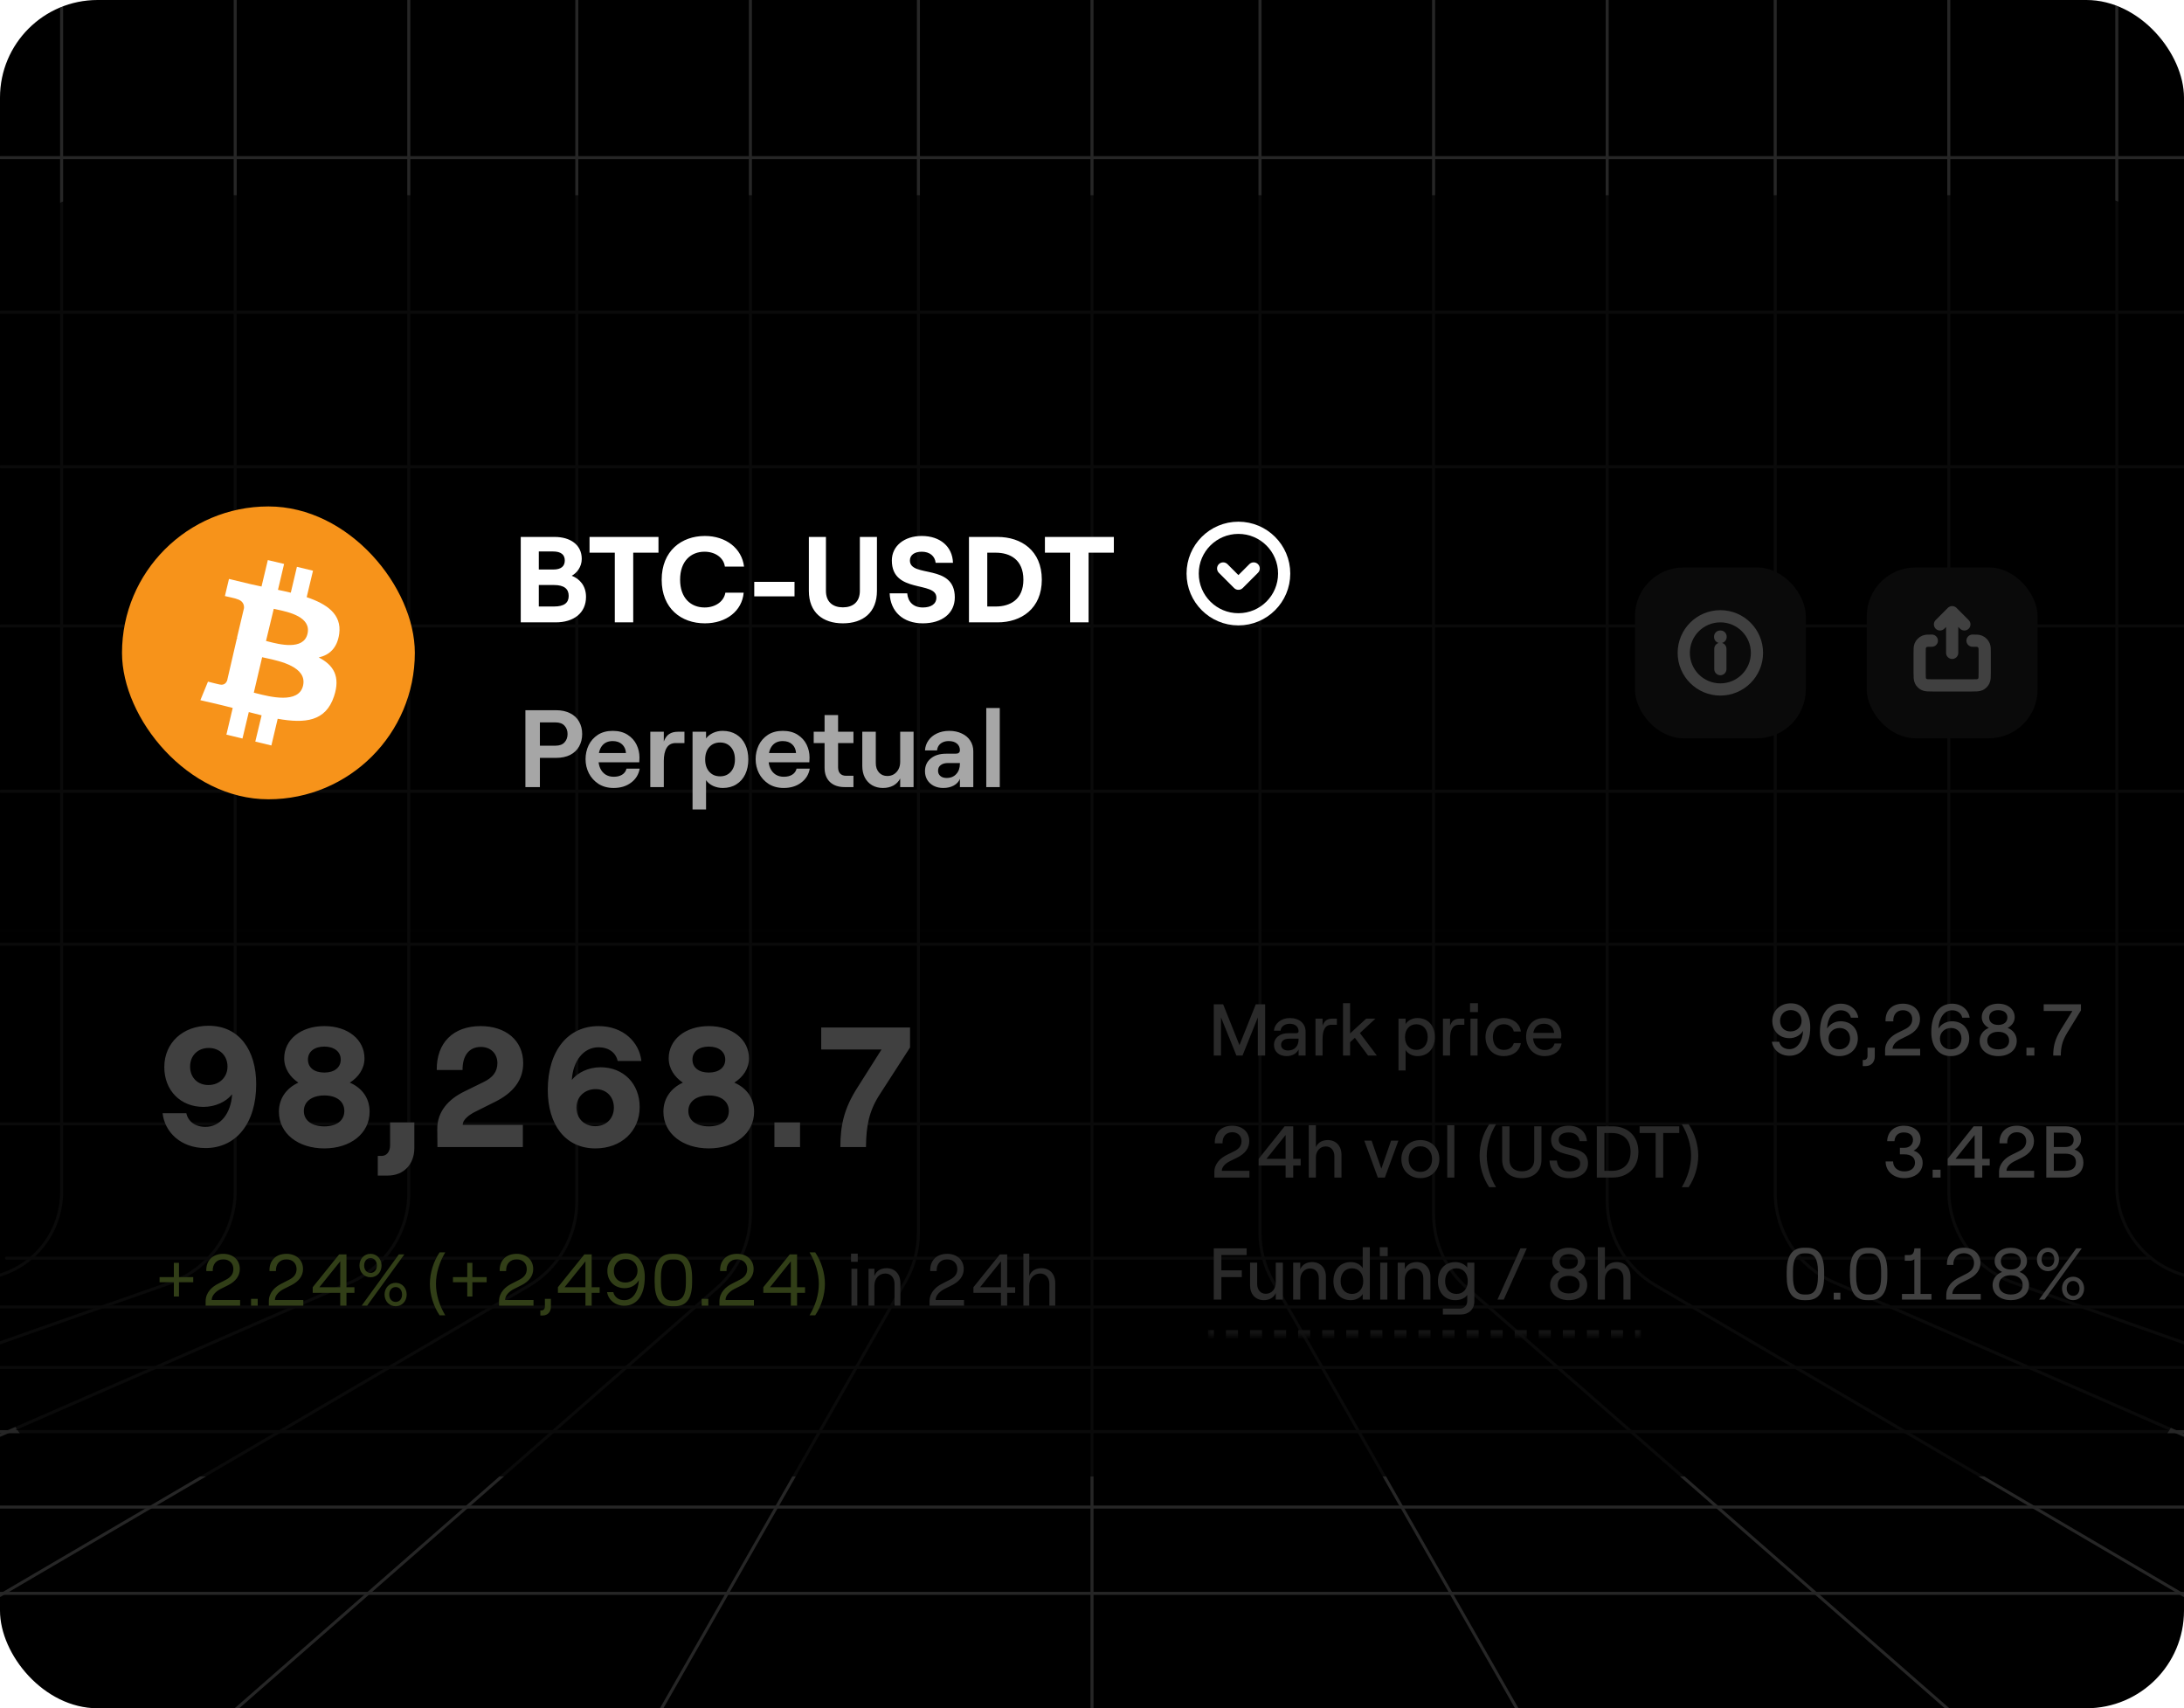
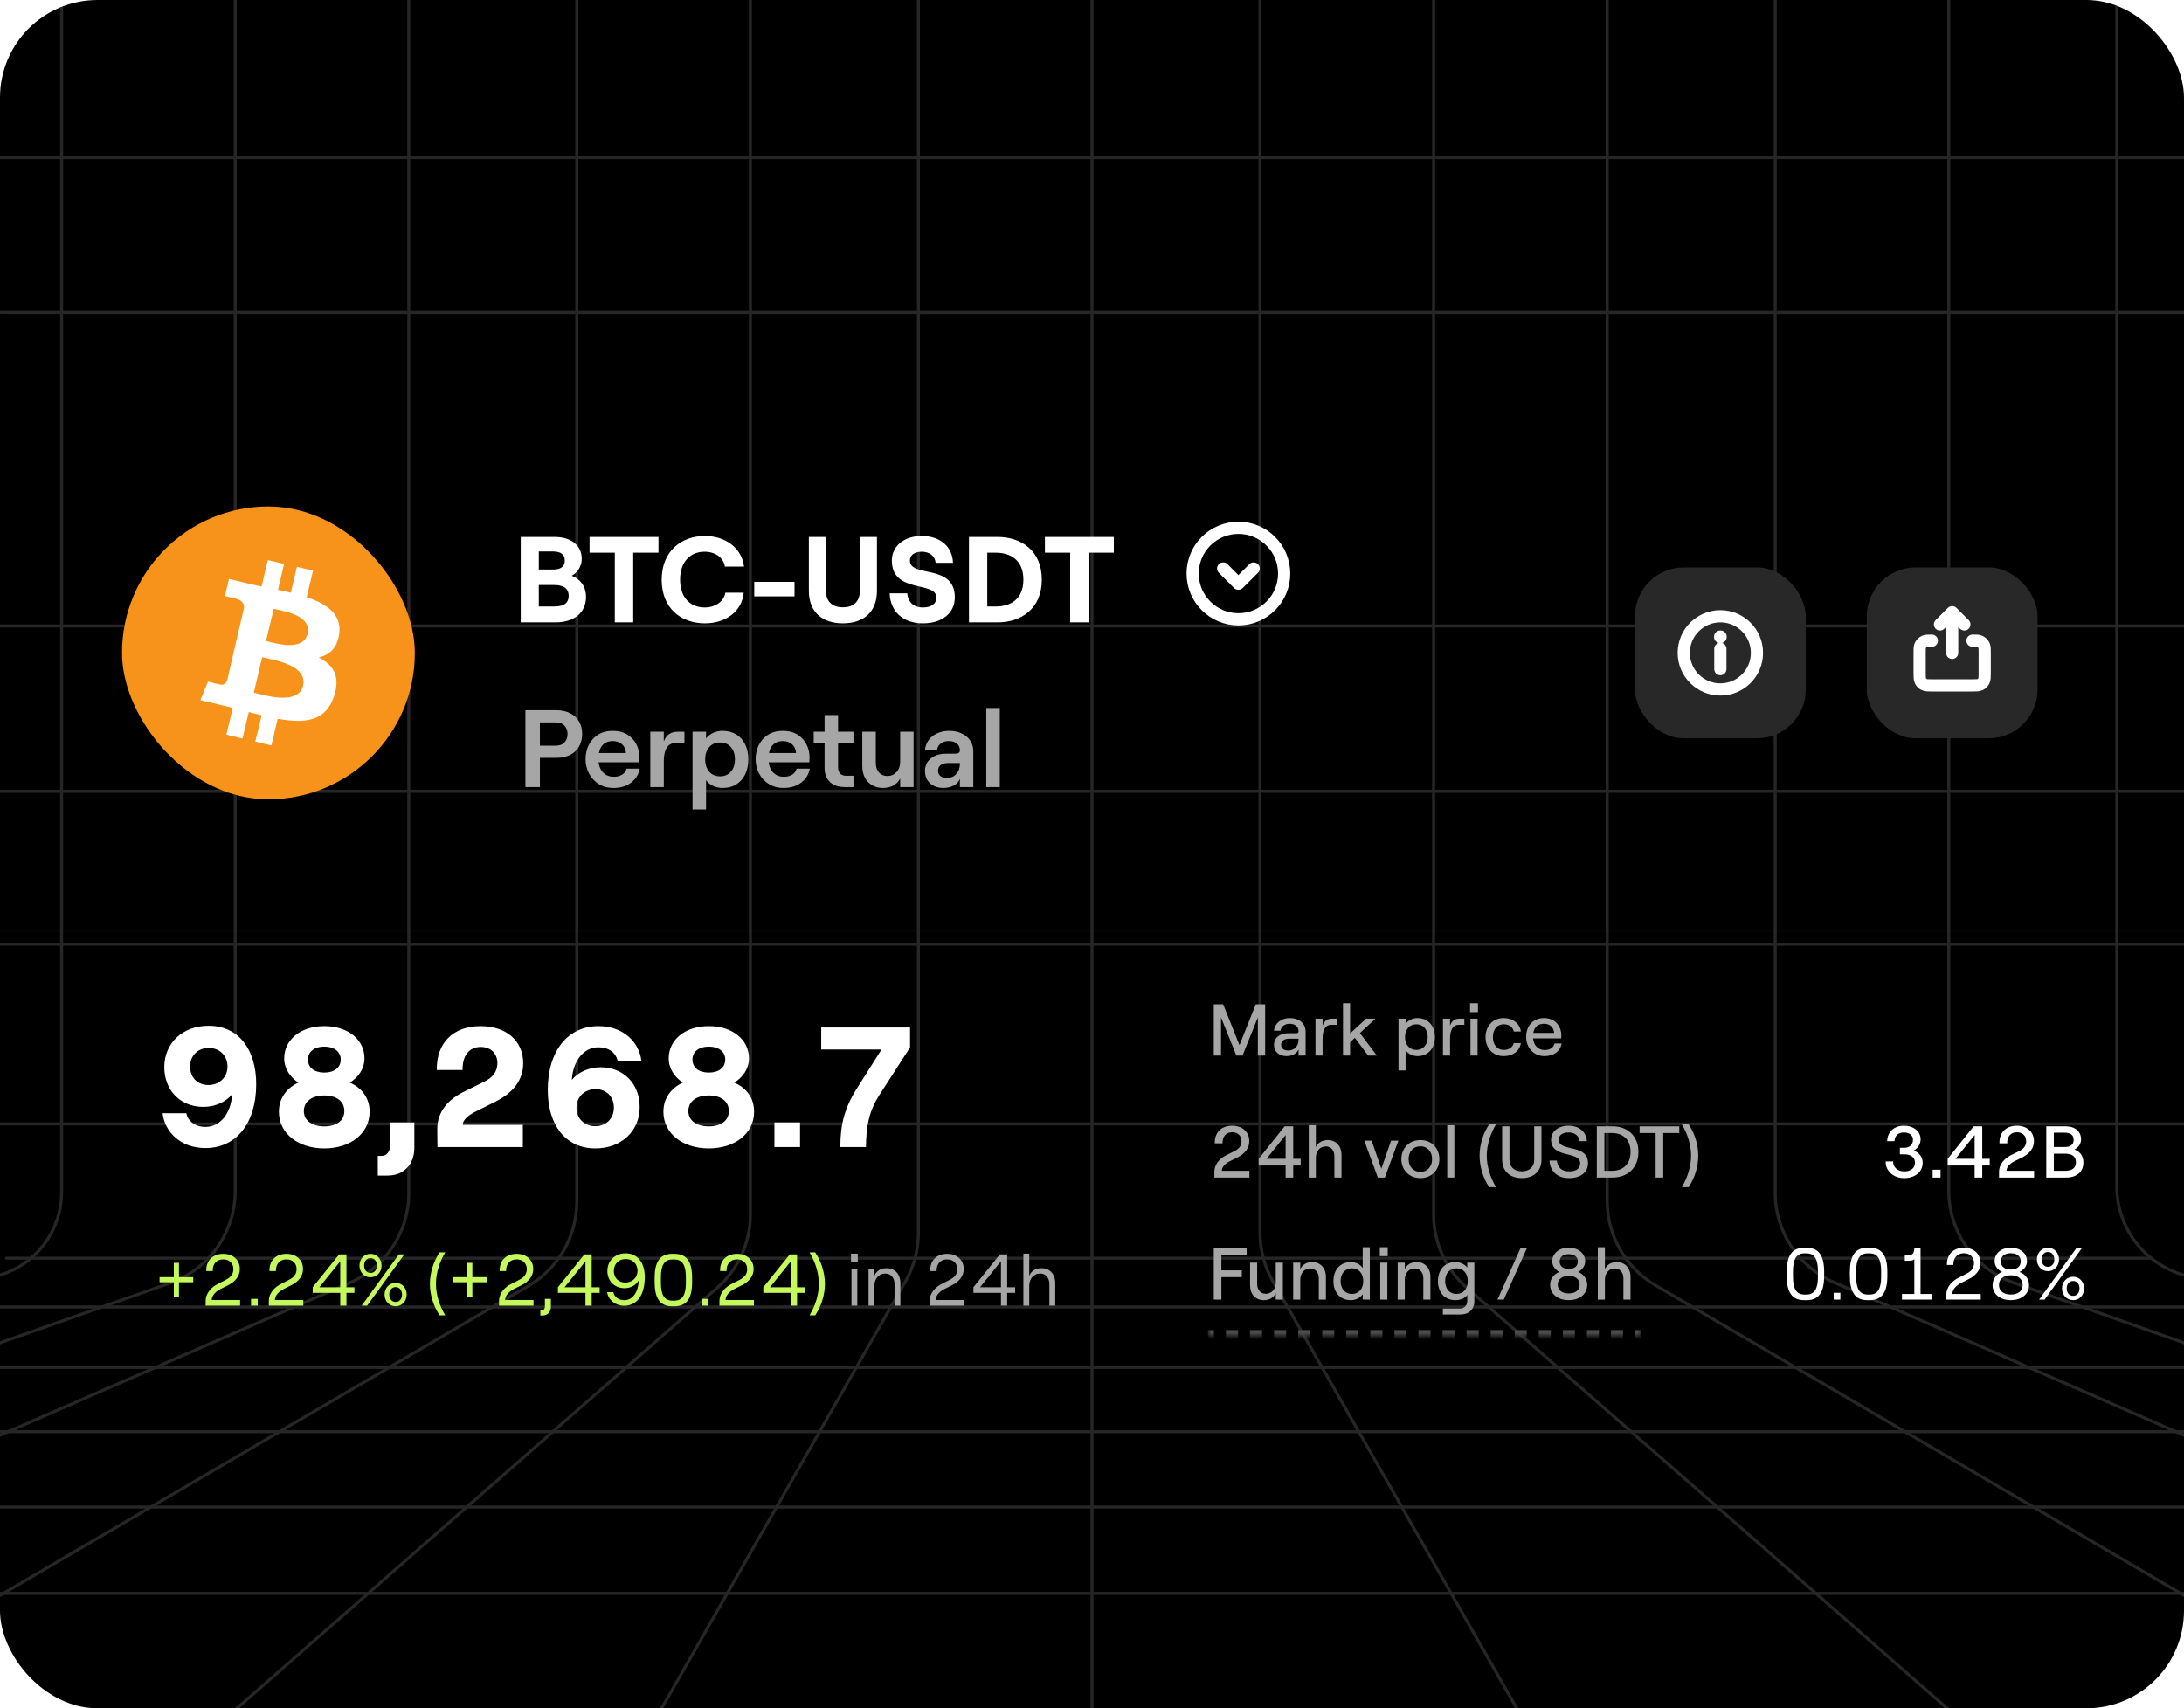
<svg xmlns="http://www.w3.org/2000/svg" width="358" height="280" viewBox="0 0 358 280" fill="none">
  <rect width="358" height="280" rx="16" fill="black" />
  <g clip-path="url(#clip0_3071_107159)">
    <g opacity="0.4">
      <path d="M150.544 0V202.067C150.544 204.85 149.818 207.585 148.437 210.002L89.041 314" stroke="#5E5E5E" stroke-width="0.5" stroke-linecap="round" stroke-linejoin="round" />
      <path d="M346.984 0V194.459C346.984 201.225 351.486 207.166 358 208.997V208.997" stroke="#5E5E5E" stroke-width="0.5" stroke-linecap="round" stroke-linejoin="round" />
      <path d="M319.446 0V195.18C319.446 201.964 323.725 208.011 330.123 210.268L358 220.103" stroke="#5E5E5E" stroke-width="0.5" stroke-linecap="round" stroke-linejoin="round" />
      <path d="M290.99 0V195.503C290.99 201.863 294.757 207.619 300.585 210.165L358 235.248" stroke="#5E5E5E" stroke-width="0.5" stroke-linecap="round" stroke-linejoin="round" />
      <path d="M263.451 0V196.863C263.451 202.539 266.459 207.791 271.355 210.663L358 261.498" stroke="#5E5E5E" stroke-width="0.5" stroke-linecap="round" stroke-linejoin="round" />
      <path d="M206.538 0V202.067C206.538 204.85 207.264 207.585 208.644 210.002L268.041 314" stroke="#5E5E5E" stroke-width="0.5" stroke-linecap="round" stroke-linejoin="round" />
      <path d="M123.005 0V199.056C123.005 203.668 121.015 208.056 117.544 211.095L0 314" stroke="#5E5E5E" stroke-width="0.5" stroke-linecap="round" stroke-linejoin="round" />
      <path d="M94.549 0V196.95C94.549 202.63 91.537 207.885 86.635 210.756L0 261.498" stroke="#5E5E5E" stroke-width="0.5" stroke-linecap="round" stroke-linejoin="round" />
      <path d="M67.01 0V195.554C67.01 201.918 63.238 207.677 57.405 210.221L0 235.248" stroke="#5E5E5E" stroke-width="0.5" stroke-linecap="round" stroke-linejoin="round" />
      <path d="M38.554 0V195.208C38.554 201.998 34.268 208.049 27.863 210.302L0 220.103" stroke="#5E5E5E" stroke-width="0.5" stroke-linecap="round" stroke-linejoin="round" />
      <path d="M10.097 0V195.376C10.097 201.644 5.997 207.175 0 208.997V208.997" stroke="#5E5E5E" stroke-width="0.5" stroke-linecap="round" stroke-linejoin="round" />
      <path d="M179 0V206.314V314" stroke="#5E5E5E" stroke-width="0.5" stroke-linecap="round" stroke-linejoin="round" />
      <path d="M234.995 0V199.056C234.995 203.668 236.986 208.056 240.456 211.095L358 314" stroke="#5E5E5E" stroke-width="0.5" stroke-linecap="round" stroke-linejoin="round" />
      <path d="M0.096 25.836H357.981" stroke="#5E5E5E" stroke-width="0.5" stroke-linecap="round" stroke-linejoin="round" />
      <path d="M0.097 51.174H357.982" stroke="#5E5E5E" stroke-width="0.5" stroke-linecap="round" stroke-linejoin="round" />
      <path d="M0.096 102.599H357.981" stroke="#5E5E5E" stroke-width="0.5" stroke-linecap="round" stroke-linejoin="round" />
      <path d="M0.096 129.698H357.981" stroke="#5E5E5E" stroke-width="0.5" stroke-linecap="round" stroke-linejoin="round" />
      <path opacity="0.1" d="M0.097 152.521H357.982" stroke="#5E5E5E" stroke-width="0.5" stroke-linecap="round" stroke-linejoin="round" />
-       <path d="M0.097 76.51H357.982" stroke="#5E5E5E" stroke-width="0.5" stroke-linecap="round" stroke-linejoin="round" />
      <path d="M0.097 154.773H357.982" stroke="#5E5E5E" stroke-width="0.5" stroke-linecap="round" stroke-linejoin="round" />
      <path d="M1.07 206.226H352.387" stroke="#5E5E5E" stroke-width="0.5" stroke-linecap="round" stroke-linejoin="round" />
      <path d="M357.903 184.21H0.02" stroke="#5E5E5E" stroke-width="0.5" stroke-linecap="round" stroke-linejoin="round" />
      <path d="M357.903 214.223H0.02" stroke="#5E5E5E" stroke-width="0.5" stroke-linecap="round" stroke-linejoin="round" />
      <path d="M357.903 261.167H0.02" stroke="#5E5E5E" stroke-width="0.5" stroke-linecap="round" stroke-linejoin="round" />
      <path d="M357.903 224.136H0.02" stroke="#5E5E5E" stroke-width="0.5" stroke-linecap="round" stroke-linejoin="round" />
      <path d="M357.903 234.663H0.02" stroke="#5E5E5E" stroke-width="0.5" stroke-linecap="round" stroke-linejoin="round" />
      <path d="M357.903 247.018H0.02" stroke="#5E5E5E" stroke-width="0.5" stroke-linecap="round" stroke-linejoin="round" />
    </g>
  </g>
  <g filter="url(#filter0_f_3071_107159)">
    <path d="M34.184 168.13C39.196 168.13 41.996 172.106 41.996 177.706C41.996 184.174 38.664 188.178 33.68 188.178C29.592 188.178 26.988 185.518 26.652 182.466H30.544C30.824 183.81 32 184.706 33.68 184.706C36.144 184.706 37.88 182.438 38.048 179.358C37.096 180.562 35.332 181.43 33.344 181.43C29.592 181.43 26.932 178.742 26.932 174.906C26.932 170.93 29.984 168.13 34.184 168.13ZM34.212 171.77C32.42 171.77 31.16 173.03 31.16 174.822C31.16 176.586 32.364 177.846 34.156 177.846C35.948 177.846 37.292 176.586 37.292 174.822C37.292 173.03 36.004 171.77 34.212 171.77ZM53.166 188.234C48.91 188.234 45.718 185.826 45.718 182.214C45.718 179.946 47.062 178.294 48.91 177.454C47.566 176.558 46.586 175.158 46.586 173.478C46.586 170.398 49.302 168.186 53.166 168.186C57.03 168.186 59.746 170.398 59.746 173.478C59.746 175.158 58.766 176.558 57.338 177.454C59.298 178.294 60.586 179.946 60.586 182.214C60.586 185.826 57.394 188.234 53.166 188.234ZM53.166 184.622C55.182 184.622 56.442 183.67 56.442 182.102C56.442 180.534 55.182 179.554 53.166 179.554C51.15 179.554 49.806 180.534 49.806 182.102C49.806 183.67 51.15 184.622 53.166 184.622ZM53.166 175.802C54.79 175.802 55.854 174.99 55.854 173.674C55.854 172.386 54.79 171.546 53.166 171.546C51.514 171.546 50.478 172.386 50.478 173.674C50.478 174.99 51.514 175.802 53.166 175.802ZM62.544 189.466C63.384 189.466 63.944 188.766 63.944 187.73V183.978H67.92V188.15C67.92 190.838 66.184 192.686 63.552 192.686H61.928V189.466H62.544ZM71.594 175.382C71.537 170.902 74.309 168.186 78.79 168.186C82.877 168.186 85.761 170.51 85.761 174.262C85.761 176.95 84.222 179.106 81.058 180.646L77.978 182.186C76.998 182.662 75.85 183.474 75.85 184.37H85.706V188.01H71.706L71.677 185.098C71.65 182.13 73.582 180.142 76.102 178.91L79.293 177.342C80.749 176.642 81.534 175.662 81.534 174.262C81.534 172.778 80.525 171.602 78.817 171.602C76.829 171.602 75.793 173.114 75.822 175.382H71.594ZM97.603 188.234C92.591 188.234 89.791 184.258 89.791 178.658C89.791 172.19 93.123 168.186 98.107 168.186C102.195 168.186 104.799 170.846 105.135 173.898H101.243C100.963 172.554 99.787 171.658 98.107 171.658C95.643 171.658 93.907 173.926 93.739 177.006C94.691 175.802 96.455 174.934 98.443 174.934C102.195 174.934 104.855 177.622 104.855 181.458C104.855 185.434 101.803 188.234 97.603 188.234ZM97.575 184.594C99.367 184.594 100.627 183.334 100.627 181.542C100.627 179.778 99.423 178.518 97.631 178.518C95.839 178.518 94.495 179.778 94.495 181.542C94.495 183.334 95.783 184.594 97.575 184.594ZM116.193 188.234C111.937 188.234 108.745 185.826 108.745 182.214C108.745 179.946 110.089 178.294 111.937 177.454C110.593 176.558 109.613 175.158 109.613 173.478C109.613 170.398 112.329 168.186 116.193 168.186C120.057 168.186 122.773 170.398 122.773 173.478C122.773 175.158 121.793 176.558 120.365 177.454C122.325 178.294 123.613 179.946 123.613 182.214C123.613 185.826 120.421 188.234 116.193 188.234ZM116.193 184.622C118.209 184.622 119.469 183.67 119.469 182.102C119.469 180.534 118.209 179.554 116.193 179.554C114.177 179.554 112.833 180.534 112.833 182.102C112.833 183.67 114.177 184.622 116.193 184.622ZM116.193 175.802C117.817 175.802 118.881 174.99 118.881 173.674C118.881 172.386 117.817 171.546 116.193 171.546C114.541 171.546 113.505 172.386 113.505 173.674C113.505 174.99 114.541 175.802 116.193 175.802ZM126.943 183.978H131.143V188.01H126.943V183.978ZM137.751 188.01C137.751 184.37 138.395 181.654 140.495 178.35L144.499 172.022H134.615V168.41H149.175V171.686L144.135 179.498C142.455 182.13 141.979 184.538 141.951 188.01H137.751Z" fill="white" />
    <path d="M28.497 212.51V210.17H26.157V209.33H28.497V206.99H29.337V209.33H31.677V210.17H29.337V212.51H28.497ZM33.815 208.334C33.755 206.618 34.859 205.514 36.599 205.514C38.171 205.514 39.311 206.486 39.311 208.01C39.311 209.114 38.639 210.038 37.355 210.674L36.155 211.274C35.471 211.622 34.703 212.27 34.703 213.086H39.359V214.01H33.707V213.302C33.707 211.802 34.811 210.89 35.747 210.422L37.031 209.762C37.931 209.306 38.255 208.73 38.255 207.998C38.255 207.05 37.559 206.414 36.599 206.414C35.519 206.414 34.823 207.182 34.871 208.334H33.815ZM41.152 212.894H42.244V214.01H41.152V212.894ZM44.174 208.334C44.114 206.618 45.218 205.514 46.958 205.514C48.53 205.514 49.67 206.486 49.67 208.01C49.67 209.114 48.998 210.038 47.714 210.674L46.514 211.274C45.83 211.622 45.062 212.27 45.062 213.086H49.718V214.01H44.066V213.302C44.066 211.802 45.17 210.89 46.106 210.422L47.39 209.762C48.29 209.306 48.614 208.73 48.614 207.998C48.614 207.05 47.918 206.414 46.958 206.414C45.878 206.414 45.182 207.182 45.23 208.334H44.174ZM55.772 214.01V211.91H51.26V210.986L55.592 205.61H56.792V210.986H58.1V211.91H56.792V214.01H55.772ZM52.352 210.986H55.772V206.738L52.352 210.986ZM59.281 214.01L65.377 205.61H66.277L60.181 214.01H59.281ZM60.733 209.354C59.677 209.354 58.921 208.502 58.921 207.434C58.921 206.366 59.677 205.514 60.733 205.514C61.789 205.514 62.545 206.366 62.545 207.434C62.545 208.502 61.789 209.354 60.733 209.354ZM60.733 208.646C61.381 208.646 61.777 208.118 61.777 207.434C61.777 206.738 61.381 206.21 60.733 206.21C60.097 206.21 59.689 206.738 59.689 207.434C59.689 208.118 60.097 208.646 60.733 208.646ZM64.861 214.106C63.805 214.106 63.037 213.254 63.037 212.186C63.037 211.118 63.805 210.266 64.861 210.266C65.917 210.266 66.661 211.118 66.661 212.186C66.661 213.254 65.917 214.106 64.861 214.106ZM64.861 213.398C65.509 213.398 65.905 212.87 65.905 212.186C65.905 211.49 65.509 210.962 64.861 210.962C64.213 210.962 63.805 211.49 63.805 212.186C63.805 212.87 64.213 213.398 64.861 213.398ZM72.064 215.594C71.056 214.106 70.468 212.21 70.468 210.434C70.468 208.646 71.056 206.762 72.064 205.274H72.988C72.016 206.894 71.464 208.682 71.464 210.434C71.464 212.174 72.016 213.974 72.988 215.594H72.064ZM76.591 212.51V210.17H74.251V209.33H76.591V206.99H77.431V209.33H79.771V210.17H77.431V212.51H76.591ZM81.908 208.334C81.848 206.618 82.952 205.514 84.692 205.514C86.264 205.514 87.404 206.486 87.404 208.01C87.404 209.114 86.732 210.038 85.448 210.674L84.248 211.274C83.564 211.622 82.796 212.27 82.796 213.086H87.452V214.01H81.8V213.302C81.8 211.802 82.904 210.89 83.84 210.422L85.124 209.762C86.024 209.306 86.348 208.73 86.348 207.998C86.348 207.05 85.652 206.414 84.692 206.414C83.612 206.414 82.916 207.182 82.964 208.334H81.908ZM88.742 214.79C89.09 214.79 89.318 214.538 89.318 214.166V212.894H90.302V214.202C90.302 215.042 89.762 215.618 88.958 215.618H88.574V214.79H88.742ZM95.967 214.01V211.91H91.455V210.986L95.787 205.61H96.987V210.986H98.295V211.91H96.987V214.01H95.967ZM92.547 210.986H95.967V206.738L92.547 210.986ZM102.56 205.43C104.48 205.43 105.692 206.942 105.692 209.294C105.692 212.438 104.288 214.022 102.332 214.022C100.88 214.022 99.728 213.11 99.512 211.79H100.532C100.724 212.618 101.432 213.11 102.332 213.11C103.772 213.11 104.636 211.682 104.72 209.834C104.312 210.578 103.448 211.142 102.404 211.142C100.712 211.142 99.56 209.954 99.56 208.31C99.56 206.642 100.82 205.43 102.56 205.43ZM102.56 206.354C101.432 206.354 100.616 207.182 100.616 208.31C100.616 209.426 101.36 210.218 102.5 210.218C103.628 210.218 104.504 209.414 104.504 208.298C104.504 207.17 103.7 206.354 102.56 206.354ZM110.162 214.106C108.134 214.106 107.306 212.714 107.306 210.146V209.474C107.306 206.906 108.134 205.514 110.162 205.514H110.582C112.634 205.514 113.45 206.906 113.45 209.474V210.146C113.45 212.714 112.634 214.106 110.582 214.106H110.162ZM110.57 213.182C111.878 213.182 112.43 212.21 112.43 210.266V209.354C112.43 207.41 111.878 206.438 110.57 206.438H110.198C108.89 206.438 108.338 207.41 108.338 209.354V210.266C108.338 212.21 108.89 213.182 110.198 213.182H110.57ZM115.015 212.894H116.107V214.01H115.015V212.894ZM118.037 208.334C117.977 206.618 119.081 205.514 120.821 205.514C122.393 205.514 123.533 206.486 123.533 208.01C123.533 209.114 122.861 210.038 121.577 210.674L120.377 211.274C119.693 211.622 118.925 212.27 118.925 213.086H123.581V214.01H117.929V213.302C117.929 211.802 119.033 210.89 119.969 210.422L121.253 209.762C122.153 209.306 122.477 208.73 122.477 207.998C122.477 207.05 121.781 206.414 120.821 206.414C119.741 206.414 119.045 207.182 119.093 208.334H118.037ZM129.635 214.01V211.91H125.123V210.986L129.455 205.61H130.655V210.986H131.963V211.91H130.655V214.01H129.635ZM126.215 210.986H129.635V206.738L126.215 210.986ZM133.624 205.274C134.632 206.762 135.22 208.658 135.22 210.434C135.22 212.222 134.632 214.106 133.624 215.594H132.7C133.672 213.974 134.224 212.186 134.224 210.434C134.224 208.694 133.672 206.894 132.7 205.274H133.624Z" fill="#C4F85C" />
    <path d="M139.57 214.01V207.962H140.53V214.01H139.57ZM139.498 205.478H140.602V206.822H139.498V205.478ZM142.371 214.01V207.962H143.331V209.126C143.655 208.286 144.399 207.866 145.335 207.866C146.703 207.866 147.591 208.838 147.591 210.314V214.01H146.631V210.47C146.631 209.438 146.031 208.742 145.119 208.742C144.075 208.742 143.331 209.57 143.331 210.746V214.01H142.371ZM152.479 208.334C152.419 206.618 153.523 205.514 155.263 205.514C156.835 205.514 157.975 206.486 157.975 208.01C157.975 209.114 157.303 210.038 156.019 210.674L154.819 211.274C154.135 211.622 153.367 212.27 153.367 213.086H158.023V214.01H152.371V213.302C152.371 211.802 153.475 210.89 154.411 210.422L155.695 209.762C156.595 209.306 156.919 208.73 156.919 207.998C156.919 207.05 156.223 206.414 155.263 206.414C154.183 206.414 153.487 207.182 153.535 208.334H152.479ZM164.076 214.01V211.91H159.564V210.986L163.896 205.61H165.096V210.986H166.404V211.91H165.096V214.01H164.076ZM160.656 210.986H164.076V206.738L160.656 210.986ZM167.754 214.01V205.478H168.714V209.126C169.038 208.286 169.782 207.866 170.718 207.866C172.086 207.866 172.974 208.838 172.974 210.314V214.01H172.014V210.47C172.014 209.438 171.414 208.742 170.502 208.742C169.458 208.742 168.714 209.57 168.714 210.746V214.01H167.754Z" fill="#A6A6A6" />
    <path d="M198.96 173.01V164.61H200.496L203.172 171.306L205.848 164.61H207.384V173.01H206.184V166.758L203.676 173.01H202.668L200.148 166.758V173.01H198.96ZM210.894 173.106C209.658 173.106 208.83 172.362 208.83 171.282C208.83 170.118 209.766 169.35 211.182 169.35H212.454C212.73 169.35 212.862 169.254 212.862 169.038C212.862 168.306 212.322 167.802 211.398 167.802C210.546 167.802 209.946 168.33 209.91 168.942H208.83C208.926 167.754 209.994 166.866 211.434 166.866C212.994 166.866 214.014 167.766 214.014 169.11V173.01H212.862V172.014C212.562 172.674 211.806 173.106 210.894 173.106ZM211.122 172.182C212.214 172.182 212.862 171.474 212.862 170.358V170.25H211.302C210.51 170.25 209.994 170.622 209.994 171.258C209.994 171.81 210.438 172.182 211.122 172.182ZM215.633 173.01V166.962H216.797V168.126C217.073 167.322 217.553 166.962 218.405 166.962H219.137V167.97H218.261C217.157 167.97 216.797 168.954 216.797 170.274V173.01H215.633ZM220.145 173.01V164.43H221.309V169.386L223.949 166.962H225.461L222.917 169.326L225.689 173.01H224.249L222.089 170.106L221.309 170.826V173.01H220.145ZM229.239 175.458V166.962H230.403V167.85C230.775 167.25 231.531 166.866 232.335 166.866C234.159 166.866 235.203 168.198 235.203 169.986C235.203 171.774 234.159 173.106 232.347 173.106C231.531 173.106 230.763 172.71 230.403 172.11V175.458H229.239ZM232.167 172.086C233.283 172.086 234.027 171.246 234.027 169.986C234.027 168.726 233.283 167.886 232.167 167.886C231.051 167.886 230.307 168.726 230.307 169.986C230.307 171.246 231.051 172.086 232.167 172.086ZM236.528 173.01V166.962H237.692V168.126C237.968 167.322 238.448 166.962 239.3 166.962H240.032V167.97H239.156C238.052 167.97 237.692 168.954 237.692 170.274V173.01H236.528ZM241.04 173.01V166.962H242.204V173.01H241.04ZM240.968 164.43H242.264V165.894H240.968V164.43ZM246.491 173.106C244.595 173.106 243.503 171.654 243.503 169.986C243.503 168.318 244.595 166.866 246.491 166.866C247.907 166.866 249.131 167.706 249.299 169.074H248.135C248.027 168.39 247.343 167.886 246.515 167.886C245.315 167.886 244.715 168.822 244.715 169.986C244.715 171.15 245.327 172.086 246.527 172.086C247.355 172.086 247.955 171.654 248.147 170.97H249.299C249.107 172.242 248.039 173.106 246.491 173.106ZM253.183 173.106C251.311 173.106 250.159 171.63 250.159 169.95C250.159 168.258 251.215 166.866 253.075 166.866C254.935 166.866 255.931 168.198 255.931 169.734C255.931 169.89 255.919 170.094 255.907 170.202H251.299C251.395 171.33 252.139 172.11 253.183 172.11C254.071 172.11 254.647 171.726 254.815 171.042H255.979C255.775 172.29 254.683 173.106 253.183 173.106ZM251.335 169.302H254.755C254.683 168.378 254.071 167.802 253.075 167.802C252.139 167.802 251.515 168.318 251.335 169.302Z" fill="#A6A6A6" />
-     <path d="M293.552 164.454C295.532 164.454 296.732 166.026 296.732 168.378C296.732 171.426 295.328 173.046 293.312 173.046C291.788 173.046 290.636 172.062 290.444 170.754H291.656C291.824 171.51 292.472 171.966 293.312 171.966C294.644 171.966 295.484 170.67 295.556 168.966C295.16 169.65 294.32 170.166 293.336 170.166C291.656 170.166 290.516 168.99 290.516 167.334C290.516 165.666 291.788 164.454 293.552 164.454ZM293.552 165.558C292.52 165.558 291.788 166.302 291.788 167.334C291.788 168.342 292.472 169.062 293.492 169.062C294.524 169.062 295.316 168.342 295.316 167.322C295.316 166.29 294.584 165.558 293.552 165.558ZM301.499 173.106C299.519 173.106 298.319 171.534 298.319 169.182C298.319 166.134 299.723 164.514 301.739 164.514C303.263 164.514 304.415 165.498 304.607 166.806H303.395C303.227 166.05 302.579 165.594 301.739 165.594C300.407 165.594 299.567 166.89 299.495 168.594C299.891 167.91 300.731 167.394 301.715 167.394C303.395 167.394 304.535 168.57 304.535 170.226C304.535 171.894 303.263 173.106 301.499 173.106ZM301.499 172.002C302.531 172.002 303.263 171.258 303.263 170.226C303.263 169.218 302.579 168.498 301.559 168.498C300.527 168.498 299.735 169.218 299.735 170.238C299.735 171.27 300.467 172.002 301.499 172.002ZM305.547 173.742C305.895 173.742 306.123 173.478 306.123 173.082V171.726H307.311V173.166C307.311 174.102 306.711 174.738 305.823 174.738H305.343V173.742H305.547ZM309.073 167.406C309.013 165.63 310.141 164.514 311.929 164.514C313.561 164.514 314.725 165.498 314.725 167.046C314.725 168.162 314.065 169.086 312.757 169.734L311.521 170.346C310.909 170.646 310.225 171.21 310.225 171.906H314.749V173.01H309.001V172.146C308.989 170.718 310.021 169.818 310.993 169.326L312.301 168.678C313.129 168.258 313.453 167.73 313.453 167.034C313.453 166.17 312.829 165.582 311.941 165.582C310.921 165.582 310.297 166.302 310.345 167.406H309.073ZM319.757 173.106C317.777 173.106 316.577 171.534 316.577 169.182C316.577 166.134 317.981 164.514 319.997 164.514C321.521 164.514 322.673 165.498 322.865 166.806H321.653C321.485 166.05 320.837 165.594 319.997 165.594C318.665 165.594 317.825 166.89 317.753 168.594C318.149 167.91 318.989 167.394 319.973 167.394C321.653 167.394 322.793 168.57 322.793 170.226C322.793 171.894 321.521 173.106 319.757 173.106ZM319.757 172.002C320.789 172.002 321.521 171.258 321.521 170.226C321.521 169.218 320.837 168.498 319.817 168.498C318.785 168.498 317.993 169.218 317.993 170.238C317.993 171.27 318.725 172.002 319.757 172.002ZM327.549 173.106C325.869 173.106 324.501 172.182 324.501 170.598C324.501 169.59 325.161 168.798 326.013 168.486C325.365 168.15 324.849 167.538 324.849 166.734C324.849 165.438 325.953 164.514 327.549 164.514C329.145 164.514 330.249 165.438 330.249 166.734C330.249 167.538 329.733 168.15 329.085 168.486C329.949 168.798 330.585 169.59 330.585 170.598C330.585 172.182 329.229 173.106 327.549 173.106ZM327.549 172.002C328.641 172.002 329.337 171.474 329.337 170.574C329.337 169.674 328.641 169.122 327.549 169.122C326.469 169.122 325.749 169.674 325.749 170.574C325.749 171.474 326.469 172.002 327.549 172.002ZM327.549 167.994C328.461 167.994 329.049 167.526 329.049 166.77C329.049 166.026 328.461 165.57 327.549 165.57C326.637 165.57 326.061 166.026 326.061 166.77C326.061 167.526 326.637 167.994 327.549 167.994ZM332.173 171.726H333.469V173.01H332.173V171.726ZM336.56 173.01C336.572 171.654 336.764 170.442 337.832 168.726L339.704 165.714H335V164.61H341.108V165.606L338.852 169.29C337.964 170.742 337.82 171.798 337.808 173.01H336.56Z" fill="white" />
    <path d="M199.128 187.406C199.068 185.63 200.196 184.514 201.984 184.514C203.616 184.514 204.78 185.498 204.78 187.046C204.78 188.162 204.12 189.086 202.812 189.734L201.576 190.346C200.964 190.646 200.28 191.21 200.28 191.906H204.804V193.01H199.056V192.146C199.044 190.718 200.076 189.818 201.048 189.326L202.356 188.678C203.184 188.258 203.508 187.73 203.508 187.034C203.508 186.17 202.884 185.582 201.996 185.582C200.976 185.582 200.352 186.302 200.4 187.406H199.128ZM210.736 193.01V191.042H206.32V189.938L210.58 184.61H211.984V189.938H213.208V191.042H211.984V193.01H210.736ZM207.604 189.938H210.736V186.038L207.604 189.938ZM214.532 193.01V184.43H215.696V188.03C216.02 187.274 216.74 186.866 217.64 186.866C219.008 186.866 219.896 187.85 219.896 189.29V193.01H218.732V189.518C218.732 188.558 218.168 187.91 217.316 187.91C216.368 187.91 215.696 188.678 215.696 189.734V193.01H214.532ZM225.853 193.01L223.633 186.962H224.833L226.429 191.558L228.025 186.962H229.225L227.005 193.01H225.853ZM232.83 193.106C231.018 193.106 229.71 191.798 229.71 189.986C229.71 188.174 231.018 186.866 232.83 186.866C234.642 186.866 235.938 188.174 235.938 189.986C235.938 191.798 234.642 193.106 232.83 193.106ZM232.83 192.086C233.97 192.086 234.75 191.222 234.75 189.986C234.75 188.75 233.97 187.886 232.83 187.886C231.678 187.886 230.898 188.75 230.898 189.986C230.898 191.222 231.678 192.086 232.83 192.086ZM237.231 193.01V184.43H238.395V193.01H237.231ZM244.116 194.594C243.108 193.118 242.532 191.21 242.532 189.434C242.532 187.658 243.108 185.75 244.116 184.274H245.232C244.272 185.87 243.708 187.73 243.708 189.434C243.708 191.138 244.272 192.998 245.232 194.594H244.116ZM249.46 193.106C247.528 193.106 246.232 191.99 246.232 190.07V184.61H247.432V190.106C247.432 191.306 248.248 191.99 249.46 191.99C250.672 191.99 251.488 191.306 251.488 190.106V184.61H252.676V190.07C252.676 191.99 251.38 193.106 249.46 193.106ZM257.219 193.106C255.227 193.106 254.087 191.966 253.991 190.226H255.203C255.299 191.306 255.935 192.002 257.219 192.002C258.287 192.002 259.019 191.594 259.019 190.682C259.019 188.582 254.255 189.962 254.255 186.806C254.255 185.438 255.443 184.514 257.135 184.514C258.839 184.514 260.027 185.51 260.123 187.046H258.923C258.827 186.182 258.155 185.618 257.135 185.618C256.115 185.618 255.503 186.074 255.503 186.794C255.503 188.906 260.303 187.382 260.303 190.67C260.303 192.206 259.019 193.106 257.219 193.106ZM261.749 193.01V184.61H264.329C266.669 184.61 268.565 186.074 268.565 188.81C268.565 191.546 266.669 193.01 264.329 193.01H261.749ZM264.257 191.906C265.817 191.906 267.281 191.03 267.281 188.81C267.281 186.59 265.817 185.714 264.257 185.714H262.997V191.906H264.257ZM271.389 193.01V185.714H268.761V184.61H275.265V185.714H272.637V193.01H271.389ZM276.794 184.274C277.802 185.75 278.378 187.658 278.378 189.434C278.378 191.21 277.802 193.118 276.794 194.594H275.678C276.638 192.998 277.202 191.138 277.202 189.434C277.202 187.73 276.638 185.87 275.678 184.274H276.794Z" fill="#A6A6A6" />
    <path d="M312.138 193.106C310.446 193.106 309.09 192.038 309.09 190.37H310.314C310.314 191.378 311.106 192.002 312.138 192.002C313.218 192.002 313.902 191.474 313.902 190.574C313.902 189.674 313.218 189.206 312.138 189.206H311.43V188.138H312.126C313.026 188.138 313.578 187.586 313.578 186.83C313.578 186.074 312.99 185.618 312.066 185.618C311.166 185.618 310.59 186.146 310.542 187.046H309.342C309.39 185.522 310.482 184.514 312.09 184.514C313.674 184.514 314.826 185.438 314.826 186.734C314.826 187.562 314.322 188.282 313.674 188.594C314.514 188.87 315.162 189.566 315.162 190.586C315.162 192.182 313.806 193.106 312.138 193.106ZM316.798 191.726H318.094V193.01H316.798V191.726ZM323.681 193.01V191.042H319.265V189.938L323.525 184.61H324.929V189.938H326.153V191.042H324.929V193.01H323.681ZM320.549 189.938H323.681V186.038L320.549 189.938ZM327.753 187.406C327.693 185.63 328.821 184.514 330.609 184.514C332.241 184.514 333.405 185.498 333.405 187.046C333.405 188.162 332.745 189.086 331.437 189.734L330.201 190.346C329.589 190.646 328.905 191.21 328.905 191.906H333.429V193.01H327.681V192.146C327.669 190.718 328.701 189.818 329.673 189.326L330.981 188.678C331.809 188.258 332.133 187.73 332.133 187.034C332.133 186.17 331.509 185.582 330.621 185.582C329.601 185.582 328.977 186.302 329.025 187.406H327.753ZM335.425 193.01V184.61H338.533C340.105 184.61 341.125 185.39 341.125 186.77C341.125 187.55 340.585 188.174 340.045 188.414C340.873 188.714 341.509 189.398 341.509 190.55C341.509 192.074 340.429 193.01 338.689 193.01H335.425ZM338.521 191.906C339.697 191.906 340.285 191.414 340.285 190.502C340.285 189.59 339.697 189.098 338.521 189.098H336.661V191.906H338.521ZM338.473 188.006C339.409 188.006 339.913 187.61 339.913 186.83C339.913 186.062 339.409 185.654 338.461 185.654H336.661V188.006H338.473Z" fill="white" />
    <mask id="path-36-inside-1_3071_107159" fill="white">
      <path d="M198 201.01H269V219.01H198V201.01Z" />
    </mask>
    <path d="M198 219.01V219.51H198.986V219.01V218.51H198V219.01ZM200.958 219.01V219.51H202.931V219.01V218.51H200.958V219.01ZM204.903 219.01V219.51H206.875V219.01V218.51H204.903V219.01ZM208.847 219.01V219.51H210.819V219.01V218.51H208.847V219.01ZM212.792 219.01V219.51H214.764V219.01V218.51H212.792V219.01ZM216.736 219.01V219.51H218.708V219.01V218.51H216.736V219.01ZM220.681 219.01V219.51H222.653V219.01V218.51H220.681V219.01ZM224.625 219.01V219.51H226.597V219.01V218.51H224.625V219.01ZM228.569 219.01V219.51H230.542V219.01V218.51H228.569V219.01ZM232.514 219.01V219.51H234.486V219.01V218.51H232.514V219.01ZM236.458 219.01V219.51H238.431V219.01V218.51H236.458V219.01ZM240.403 219.01V219.51H242.375V219.01V218.51H240.403V219.01ZM244.347 219.01V219.51H246.319V219.01V218.51H244.347V219.01ZM248.292 219.01V219.51H250.264V219.01V218.51H248.292V219.01ZM252.236 219.01V219.51H254.208V219.01V218.51H252.236V219.01ZM256.181 219.01V219.51H258.153V219.01V218.51H256.181V219.01ZM260.125 219.01V219.51H262.097V219.01V218.51H260.125V219.01ZM264.069 219.01V219.51H266.042V219.01V218.51H264.069V219.01ZM268.014 219.01V219.51H269V219.01V218.51H268.014V219.01ZM198 219.01V220.01H198.986V219.01V218.01H198V219.01ZM200.958 219.01V220.01H202.931V219.01V218.01H200.958V219.01ZM204.903 219.01V220.01H206.875V219.01V218.01H204.903V219.01ZM208.847 219.01V220.01H210.819V219.01V218.01H208.847V219.01ZM212.792 219.01V220.01H214.764V219.01V218.01H212.792V219.01ZM216.736 219.01V220.01H218.708V219.01V218.01H216.736V219.01ZM220.681 219.01V220.01H222.653V219.01V218.01H220.681V219.01ZM224.625 219.01V220.01H226.597V219.01V218.01H224.625V219.01ZM228.569 219.01V220.01H230.542V219.01V218.01H228.569V219.01ZM232.514 219.01V220.01H234.486V219.01V218.01H232.514V219.01ZM236.458 219.01V220.01H238.431V219.01V218.01H236.458V219.01ZM240.403 219.01V220.01H242.375V219.01V218.01H240.403V219.01ZM244.347 219.01V220.01H246.319V219.01V218.01H244.347V219.01ZM248.292 219.01V220.01H250.264V219.01V218.01H248.292V219.01ZM252.236 219.01V220.01H254.208V219.01V218.01H252.236V219.01ZM256.181 219.01V220.01H258.153V219.01V218.01H256.181V219.01ZM260.125 219.01V220.01H262.097V219.01V218.01H260.125V219.01ZM264.069 219.01V220.01H266.042V219.01V218.01H264.069V219.01ZM268.014 219.01V220.01H269V219.01V218.01H268.014V219.01Z" fill="#4B4B4B" mask="url(#path-36-inside-1_3071_107159)" />
    <path d="M198.96 213.01V204.61H204.348V205.714H200.208V208.222H203.556V209.326H200.208V213.01H198.96ZM207.165 213.106C205.797 213.106 204.909 212.122 204.909 210.682V206.962H206.073V210.454C206.073 211.414 206.637 212.062 207.489 212.062C208.437 212.062 209.121 211.294 209.121 210.238V206.962H210.285V213.01H209.121V211.942C208.797 212.698 208.065 213.106 207.165 213.106ZM211.977 213.01V206.962H213.141V208.03C213.465 207.274 214.185 206.866 215.085 206.866C216.453 206.866 217.341 207.85 217.341 209.29V213.01H216.177V209.518C216.177 208.558 215.613 207.91 214.761 207.91C213.813 207.91 213.141 208.678 213.141 209.734V213.01H211.977ZM221.421 213.106C219.621 213.106 218.577 211.774 218.577 209.986C218.577 208.198 219.609 206.866 221.433 206.866C222.249 206.866 223.005 207.25 223.377 207.85V204.43H224.541V213.01H223.377V212.11C223.017 212.71 222.249 213.106 221.421 213.106ZM221.613 212.086C222.729 212.086 223.461 211.246 223.461 209.986C223.461 208.726 222.729 207.886 221.613 207.886C220.485 207.886 219.753 208.726 219.753 209.986C219.753 211.246 220.485 212.086 221.613 212.086ZM226.25 213.01V206.962H227.414V213.01H226.25ZM226.178 204.43H227.474V205.894H226.178V204.43ZM229.11 213.01V206.962H230.274V208.03C230.598 207.274 231.318 206.866 232.218 206.866C233.586 206.866 234.474 207.85 234.474 209.29V213.01H233.31V209.518C233.31 208.558 232.746 207.91 231.894 207.91C230.946 207.91 230.274 208.678 230.274 209.734V213.01H229.11ZM236.514 215.458V214.486H239.31C240.018 214.486 240.51 213.97 240.51 213.226V212.242C240.21 212.758 239.43 213.106 238.554 213.106C236.754 213.106 235.71 211.774 235.71 209.986C235.71 208.198 236.742 206.866 238.566 206.866C239.346 206.866 240.126 207.226 240.51 207.766V206.962H241.674V213.298C241.674 214.594 240.786 215.458 239.43 215.458H236.514ZM238.746 212.086C239.862 212.086 240.594 211.246 240.594 209.986C240.594 208.726 239.862 207.886 238.746 207.886C237.618 207.886 236.886 208.726 236.886 209.986C236.886 211.246 237.618 212.086 238.746 212.086ZM245.465 213.01L249.233 204.61H250.277L246.497 213.01H245.465ZM257.143 213.106C255.463 213.106 254.095 212.182 254.095 210.598C254.095 209.59 254.755 208.798 255.607 208.486C254.959 208.15 254.443 207.538 254.443 206.734C254.443 205.438 255.547 204.514 257.143 204.514C258.739 204.514 259.843 205.438 259.843 206.734C259.843 207.538 259.327 208.15 258.679 208.486C259.543 208.798 260.179 209.59 260.179 210.598C260.179 212.182 258.823 213.106 257.143 213.106ZM257.143 212.002C258.235 212.002 258.931 211.474 258.931 210.574C258.931 209.674 258.235 209.122 257.143 209.122C256.063 209.122 255.343 209.674 255.343 210.574C255.343 211.474 256.063 212.002 257.143 212.002ZM257.143 207.994C258.055 207.994 258.643 207.526 258.643 206.77C258.643 206.026 258.055 205.57 257.143 205.57C256.231 205.57 255.655 206.026 255.655 206.77C255.655 207.526 256.231 207.994 257.143 207.994ZM261.911 213.01V204.43H263.075V208.03C263.399 207.274 264.119 206.866 265.019 206.866C266.387 206.866 267.275 207.85 267.275 209.29V213.01H266.111V209.518C266.111 208.558 265.547 207.91 264.695 207.91C263.747 207.91 263.075 208.678 263.075 209.734V213.01H261.911Z" fill="#A6A6A6" />
    <path d="M295.726 213.106C293.698 213.106 292.87 211.714 292.87 209.146V208.474C292.87 205.906 293.698 204.514 295.726 204.514H296.146C298.198 204.514 299.014 205.906 299.014 208.474V209.146C299.014 211.714 298.198 213.106 296.146 213.106H295.726ZM296.134 212.182C297.442 212.182 297.994 211.21 297.994 209.266V208.354C297.994 206.41 297.442 205.438 296.134 205.438H295.762C294.454 205.438 293.902 206.41 293.902 208.354V209.266C293.902 211.21 294.454 212.182 295.762 212.182H296.134ZM300.58 211.894H301.672V213.01H300.58V211.894ZM306.086 213.106C304.058 213.106 303.23 211.714 303.23 209.146V208.474C303.23 205.906 304.058 204.514 306.086 204.514H306.506C308.558 204.514 309.374 205.906 309.374 208.474V209.146C309.374 211.714 308.558 213.106 306.506 213.106H306.086ZM306.494 212.182C307.802 212.182 308.354 211.21 308.354 209.266V208.354C308.354 206.41 307.802 205.438 306.494 205.438H306.122C304.814 205.438 304.262 206.41 304.262 208.354V209.266C304.262 211.21 304.814 212.182 306.122 212.182H306.494ZM313.795 206.362C313.663 206.554 313.363 206.65 313.039 206.65H312.235V205.726H312.919C313.447 205.726 313.747 205.498 313.807 204.61H314.815V212.086H316.603V213.01H311.767V212.086H313.795V206.362ZM319.141 207.334C319.081 205.618 320.185 204.514 321.925 204.514C323.497 204.514 324.637 205.486 324.637 207.01C324.637 208.114 323.965 209.038 322.681 209.674L321.481 210.274C320.797 210.622 320.029 211.27 320.029 212.086H324.685V213.01H319.033V212.302C319.033 210.802 320.137 209.89 321.073 209.422L322.357 208.762C323.257 208.306 323.581 207.73 323.581 206.998C323.581 206.05 322.885 205.414 321.925 205.414C320.845 205.414 320.149 206.182 320.197 207.334H319.141ZM329.61 213.106C327.99 213.106 326.622 212.218 326.622 210.622C326.622 209.602 327.306 208.786 328.182 208.486C327.51 208.162 326.958 207.562 326.958 206.722C326.958 205.426 328.038 204.514 329.61 204.514C331.182 204.514 332.262 205.426 332.262 206.722C332.262 207.562 331.71 208.162 331.038 208.486C331.926 208.786 332.598 209.602 332.598 210.622C332.598 212.218 331.23 213.106 329.61 213.106ZM329.61 212.182C330.786 212.182 331.554 211.594 331.554 210.622C331.554 209.626 330.786 209.026 329.61 209.026C328.434 209.026 327.666 209.626 327.666 210.622C327.666 211.594 328.434 212.182 329.61 212.182ZM329.61 208.09C330.606 208.09 331.242 207.574 331.242 206.734C331.242 205.906 330.606 205.414 329.61 205.414C328.614 205.414 327.978 205.906 327.978 206.734C327.978 207.574 328.614 208.09 329.61 208.09ZM334.248 213.01L340.344 204.61H341.244L335.148 213.01H334.248ZM335.7 208.354C334.644 208.354 333.888 207.502 333.888 206.434C333.888 205.366 334.644 204.514 335.7 204.514C336.756 204.514 337.512 205.366 337.512 206.434C337.512 207.502 336.756 208.354 335.7 208.354ZM335.7 207.646C336.348 207.646 336.744 207.118 336.744 206.434C336.744 205.738 336.348 205.21 335.7 205.21C335.064 205.21 334.656 205.738 334.656 206.434C334.656 207.118 335.064 207.646 335.7 207.646ZM339.828 213.106C338.772 213.106 338.004 212.254 338.004 211.186C338.004 210.118 338.772 209.266 339.828 209.266C340.884 209.266 341.628 210.118 341.628 211.186C341.628 212.254 340.884 213.106 339.828 213.106ZM339.828 212.398C340.476 212.398 340.872 211.87 340.872 211.186C340.872 210.49 340.476 209.962 339.828 209.962C339.18 209.962 338.772 210.49 338.772 211.186C338.772 211.87 339.18 212.398 339.828 212.398Z" fill="white" />
  </g>
  <rect x="268" y="93.01" width="28" height="28" rx="8" fill="#282828" />
  <path d="M282 106.344V109.677M282 113.01C278.686 113.01 276 110.324 276 107.01C276 103.697 278.686 101.01 282 101.01C285.314 101.01 288 103.697 288 107.01C288 110.324 285.314 113.01 282 113.01ZM282.033 104.344V104.41L281.967 104.41V104.344H282.033Z" stroke="white" stroke-width="2" stroke-linecap="round" stroke-linejoin="round" />
  <rect x="306" y="93.01" width="28" height="28" rx="8" fill="#282828" />
  <g clip-path="url(#clip1_3071_107159)">
    <path d="M318 102.344L320 100.344M320 100.344L322 102.344M320 100.344V107.01M316.667 105.01C316.046 105.01 315.735 105.01 315.49 105.112C315.163 105.247 314.903 105.507 314.768 105.833C314.667 106.079 314.667 106.389 314.667 107.01V110.21C314.667 110.957 314.667 111.33 314.812 111.615C314.94 111.866 315.144 112.071 315.394 112.198C315.679 112.344 316.053 112.344 316.798 112.344H323.202C323.948 112.344 324.32 112.344 324.605 112.198C324.856 112.071 325.06 111.866 325.188 111.615C325.333 111.33 325.333 110.958 325.333 110.212V107.01C325.333 106.389 325.333 106.079 325.232 105.833C325.096 105.507 324.837 105.247 324.51 105.112C324.265 105.01 323.955 105.01 323.333 105.01" stroke="white" stroke-width="2" stroke-linecap="round" stroke-linejoin="round" />
  </g>
-   <rect y="32" width="358" height="210" rx="16" fill="black" fill-opacity="0.75" />
  <path d="M85.36 102.01V88.01H90.92C93.46 88.01 95.36 89.27 95.36 91.61C95.36 92.93 94.54 93.93 93.72 94.37C95 94.87 96.06 95.99 96.06 97.83C96.06 100.49 94.04 102.01 91.08 102.01H85.36ZM90.82 99.41C92.48 99.41 93.22 98.81 93.22 97.67C93.22 96.53 92.48 95.89 90.82 95.89H88.32V99.41H90.82ZM90.7 93.35C91.98 93.35 92.58 92.81 92.58 91.87C92.58 90.93 91.98 90.39 90.64 90.39H88.32V93.35H90.7ZM100.777 102.01V90.59H96.637V88.01H107.937V90.59H103.797V102.01H100.777ZM115.542 102.17C111.662 102.17 108.462 99.73 108.462 95.03C108.462 90.29 111.722 87.85 115.542 87.85C119.002 87.85 121.602 89.89 121.962 92.87H118.822C118.622 91.41 117.242 90.43 115.482 90.43C113.222 90.43 111.482 92.01 111.482 95.01C111.482 98.01 113.222 99.57 115.502 99.57C117.262 99.57 118.662 98.59 118.902 97.15H121.902C121.642 100.13 119.062 102.17 115.542 102.17ZM123.637 97.75V95.37H130.237V97.75H123.637ZM138.168 102.17C134.868 102.17 132.588 100.39 132.588 96.85V88.01H135.388V96.85C135.388 98.69 136.548 99.55 138.168 99.55C139.788 99.55 140.948 98.69 140.948 96.85V88.01H143.748V96.85C143.748 100.39 141.468 102.17 138.168 102.17ZM151.271 102.17C148.011 102.17 145.951 100.23 145.831 97.25H148.711C148.831 98.67 149.731 99.57 151.271 99.57C152.611 99.57 153.491 99.01 153.491 97.95C153.491 95.17 146.191 97.37 146.191 91.87C146.191 89.49 148.231 87.85 151.091 87.85C154.111 87.85 156.131 89.59 156.211 92.25H153.371C153.251 91.15 152.411 90.43 151.091 90.43C149.891 90.43 149.151 90.99 149.151 91.87C149.151 94.77 156.511 92.31 156.511 97.91C156.511 100.53 154.411 102.17 151.271 102.17ZM158.833 102.01V88.01H163.533C167.393 88.01 170.773 90.23 170.773 95.01C170.773 99.77 167.393 102.01 163.533 102.01H158.833ZM163.233 99.41C165.533 99.41 167.753 98.31 167.753 95.01C167.753 91.71 165.533 90.59 163.233 90.59H161.833V99.41H163.233ZM175.422 102.01V90.59H171.282V88.01H182.582V90.59H178.442V102.01H175.422Z" fill="white" />
  <path d="M205.5 93.177L203 95.677L200.5 93.177M210.5 94.01C210.5 89.868 207.142 86.51 203 86.51C198.858 86.51 195.5 89.868 195.5 94.01C195.5 98.152 198.858 101.51 203 101.51C207.142 101.51 210.5 98.152 210.5 94.01Z" stroke="white" stroke-width="2" stroke-linecap="round" stroke-linejoin="round" />
  <path d="M86.123 116.41H91.163C92.051 116.41 92.819 116.578 93.467 116.914C94.115 117.238 94.601 117.694 94.925 118.282C95.261 118.87 95.429 119.548 95.429 120.316C95.429 121.072 95.261 121.75 94.925 122.35C94.601 122.938 94.115 123.4 93.467 123.736C92.819 124.06 92.051 124.222 91.163 124.222H88.499V129.01H86.123V116.41ZM91.055 122.224C91.715 122.224 92.207 122.044 92.531 121.684C92.867 121.324 93.035 120.868 93.035 120.316C93.035 119.764 92.867 119.308 92.531 118.948C92.207 118.588 91.715 118.408 91.055 118.408H88.499V122.224H91.055ZM100.592 129.154C99.632 129.154 98.804 128.932 98.108 128.488C97.424 128.044 96.896 127.462 96.524 126.742C96.164 126.022 95.984 125.254 95.984 124.438C95.984 123.622 96.152 122.86 96.488 122.152C96.836 121.444 97.34 120.874 98 120.442C98.672 120.01 99.482 119.794 100.43 119.794C101.39 119.794 102.2 120.004 102.86 120.424C103.52 120.844 104.012 121.384 104.336 122.044C104.66 122.704 104.822 123.412 104.822 124.168C104.822 124.444 104.81 124.702 104.786 124.942H97.262V123.43H102.608C102.572 122.842 102.362 122.368 101.978 122.008C101.594 121.648 101.078 121.468 100.43 121.468C99.686 121.468 99.11 121.72 98.702 122.224C98.294 122.728 98.09 123.454 98.09 124.402C98.09 124.99 98.192 125.506 98.396 125.95C98.6 126.382 98.888 126.718 99.26 126.958C99.644 127.198 100.088 127.318 100.592 127.318C101.156 127.318 101.618 127.204 101.978 126.976C102.35 126.748 102.59 126.418 102.698 125.986H104.858C104.69 126.946 104.216 127.714 103.436 128.29C102.668 128.866 101.72 129.154 100.592 129.154ZM106.596 119.938H108.81V121.54C109.026 120.964 109.32 120.556 109.692 120.316C110.064 120.064 110.544 119.938 111.132 119.938H112.194V121.792H110.772C110.088 121.792 109.59 122.056 109.278 122.584C108.966 123.1 108.81 123.814 108.81 124.726V129.01H106.596V119.938ZM113.522 119.938H115.736V121.036C116.012 120.664 116.39 120.364 116.87 120.136C117.362 119.908 117.89 119.794 118.454 119.794C119.318 119.794 120.068 119.992 120.704 120.388C121.34 120.784 121.826 121.336 122.162 122.044C122.498 122.752 122.666 123.562 122.666 124.474C122.666 125.386 122.498 126.196 122.162 126.904C121.826 127.612 121.34 128.164 120.704 128.56C120.08 128.956 119.342 129.154 118.49 129.154C117.914 129.154 117.374 129.04 116.87 128.812C116.378 128.572 116 128.26 115.736 127.876V132.682H113.522V119.938ZM118.04 127.246C118.772 127.246 119.36 126.994 119.804 126.49C120.248 125.986 120.47 125.314 120.47 124.474C120.47 123.634 120.248 122.962 119.804 122.458C119.36 121.954 118.772 121.702 118.04 121.702C117.296 121.702 116.702 121.954 116.258 122.458C115.814 122.962 115.592 123.634 115.592 124.474C115.592 125.314 115.814 125.986 116.258 126.49C116.702 126.994 117.296 127.246 118.04 127.246ZM128.471 129.154C127.511 129.154 126.683 128.932 125.987 128.488C125.303 128.044 124.775 127.462 124.403 126.742C124.043 126.022 123.863 125.254 123.863 124.438C123.863 123.622 124.031 122.86 124.367 122.152C124.715 121.444 125.219 120.874 125.879 120.442C126.551 120.01 127.361 119.794 128.309 119.794C129.269 119.794 130.079 120.004 130.739 120.424C131.399 120.844 131.891 121.384 132.215 122.044C132.539 122.704 132.701 123.412 132.701 124.168C132.701 124.444 132.689 124.702 132.665 124.942H125.141V123.43H130.487C130.451 122.842 130.241 122.368 129.857 122.008C129.473 121.648 128.957 121.468 128.309 121.468C127.565 121.468 126.989 121.72 126.581 122.224C126.173 122.728 125.969 123.454 125.969 124.402C125.969 124.99 126.071 125.506 126.275 125.95C126.479 126.382 126.767 126.718 127.139 126.958C127.523 127.198 127.967 127.318 128.471 127.318C129.035 127.318 129.497 127.204 129.857 126.976C130.229 126.748 130.469 126.418 130.577 125.986H132.737C132.569 126.946 132.095 127.714 131.315 128.29C130.547 128.866 129.599 129.154 128.471 129.154ZM138.44 129.01C137.432 129.01 136.634 128.734 136.046 128.182C135.458 127.618 135.164 126.838 135.164 125.842V121.792H133.382V119.938H135.164V117.202H137.378V119.938H139.898V121.792H137.378V125.752C137.378 126.208 137.492 126.556 137.72 126.796C137.948 127.036 138.272 127.156 138.692 127.156H139.898V129.01H138.44ZM144.73 129.154C144.058 129.154 143.464 129.004 142.948 128.704C142.444 128.404 142.048 127.984 141.76 127.444C141.484 126.892 141.346 126.262 141.346 125.554V119.938H143.56V125.086C143.56 125.71 143.734 126.22 144.082 126.616C144.43 127 144.886 127.192 145.45 127.192C145.858 127.192 146.218 127.096 146.53 126.904C146.854 126.7 147.106 126.424 147.286 126.076C147.466 125.728 147.556 125.332 147.556 124.888V119.938H149.752V129.01H147.556V127.606C147.304 128.098 146.932 128.482 146.44 128.758C145.948 129.022 145.378 129.154 144.73 129.154ZM154.629 129.154C154.041 129.154 153.519 129.04 153.063 128.812C152.607 128.572 152.253 128.248 152.001 127.84C151.749 127.42 151.623 126.946 151.623 126.418C151.623 125.542 151.935 124.846 152.559 124.33C153.183 123.802 154.029 123.538 155.097 123.538H156.627C156.879 123.538 157.059 123.49 157.167 123.394C157.287 123.298 157.347 123.154 157.347 122.962C157.347 122.518 157.185 122.158 156.861 121.882C156.537 121.606 156.087 121.468 155.511 121.468C155.127 121.468 154.791 121.54 154.503 121.684C154.227 121.816 154.011 122.002 153.855 122.242C153.711 122.47 153.627 122.722 153.603 122.998H151.623C151.659 122.398 151.845 121.858 152.181 121.378C152.517 120.886 152.979 120.502 153.567 120.226C154.167 119.938 154.845 119.794 155.601 119.794C156.369 119.794 157.053 119.938 157.653 120.226C158.253 120.502 158.715 120.892 159.039 121.396C159.375 121.9 159.543 122.488 159.543 123.16V129.01H157.347V127.66C157.167 128.116 156.831 128.482 156.339 128.758C155.847 129.022 155.277 129.154 154.629 129.154ZM155.169 127.516C155.841 127.516 156.369 127.3 156.753 126.868C157.149 126.436 157.347 125.878 157.347 125.194V125.068H155.385C154.881 125.068 154.485 125.182 154.197 125.41C153.909 125.626 153.765 125.932 153.765 126.328C153.765 126.688 153.891 126.976 154.143 127.192C154.395 127.408 154.737 127.516 155.169 127.516ZM161.669 116.05H163.883V129.01H161.669V116.05Z" fill="#A6A6A6" />
  <rect x="20" y="83.01" width="48" height="48" rx="24" fill="#F7931A" />
  <path d="M46.569 92.435L45.566 96.678C46.263 96.819 46.969 96.983 47.667 97.148L48.671 92.907L51.307 93.544L50.272 97.879C53.605 99.01 56.036 100.683 55.605 103.888C55.275 106.22 54.005 107.36 52.248 107.761C54.648 108.994 55.848 110.863 54.75 114.139C53.385 118.246 50.02 118.615 45.519 117.814L44.483 122.189L41.848 121.554L42.883 117.249C42.216 117.084 41.519 116.911 40.781 116.715L39.746 121.051L37.111 120.414L38.146 116.039C37.783 115.934 37.407 115.844 37.025 115.752C36.778 115.693 36.529 115.633 36.279 115.568L32.844 114.766L34.091 111.727C34.107 111.732 36.058 112.229 36.028 112.198C36.758 112.363 37.095 111.892 37.229 111.562L38.828 104.65C38.879 104.666 38.92 104.674 38.961 104.682C39.002 104.689 39.044 104.697 39.095 104.713C39.029 104.667 38.966 104.651 38.911 104.637C38.881 104.629 38.853 104.621 38.828 104.61L39.997 99.67C40.036 99.136 39.832 98.437 38.766 98.17C38.831 98.13 36.867 97.698 36.867 97.698L37.534 94.894L41.165 95.766C41.447 95.833 41.732 95.892 42.017 95.951C42.301 96.01 42.585 96.069 42.867 96.136L43.903 91.8L46.569 92.435ZM41.605 113.534C41.739 113.567 41.894 113.607 42.068 113.651C44.186 114.195 48.965 115.422 49.675 112.394C50.39 109.327 45.911 108.36 43.663 107.876C43.397 107.818 43.161 107.768 42.97 107.722L41.605 113.534ZM43.605 105.058C43.71 105.085 43.832 105.116 43.966 105.15C45.733 105.607 49.756 106.647 50.404 103.888C51.062 101.118 47.308 100.315 45.451 99.917C45.228 99.869 45.032 99.827 44.875 99.788L43.605 105.058Z" fill="white" />
  <defs>
    <filter id="filter0_f_3071_107159" x="-1" y="149.01" width="369" height="84" filterUnits="userSpaceOnUse" color-interpolation-filters="sRGB">
      <feFlood flood-opacity="0" result="BackgroundImageFix" />
      <feBlend mode="normal" in="SourceGraphic" in2="BackgroundImageFix" result="shape" />
      <feGaussianBlur stdDeviation="5" result="effect1_foregroundBlur_3071_107159" />
    </filter>
    <clipPath id="clip0_3071_107159">
      <rect width="358" height="280" rx="16" fill="white" />
    </clipPath>
    <clipPath id="clip1_3071_107159">
      <rect width="16" height="16" fill="white" transform="translate(312 99.01)" />
    </clipPath>
  </defs>
</svg>